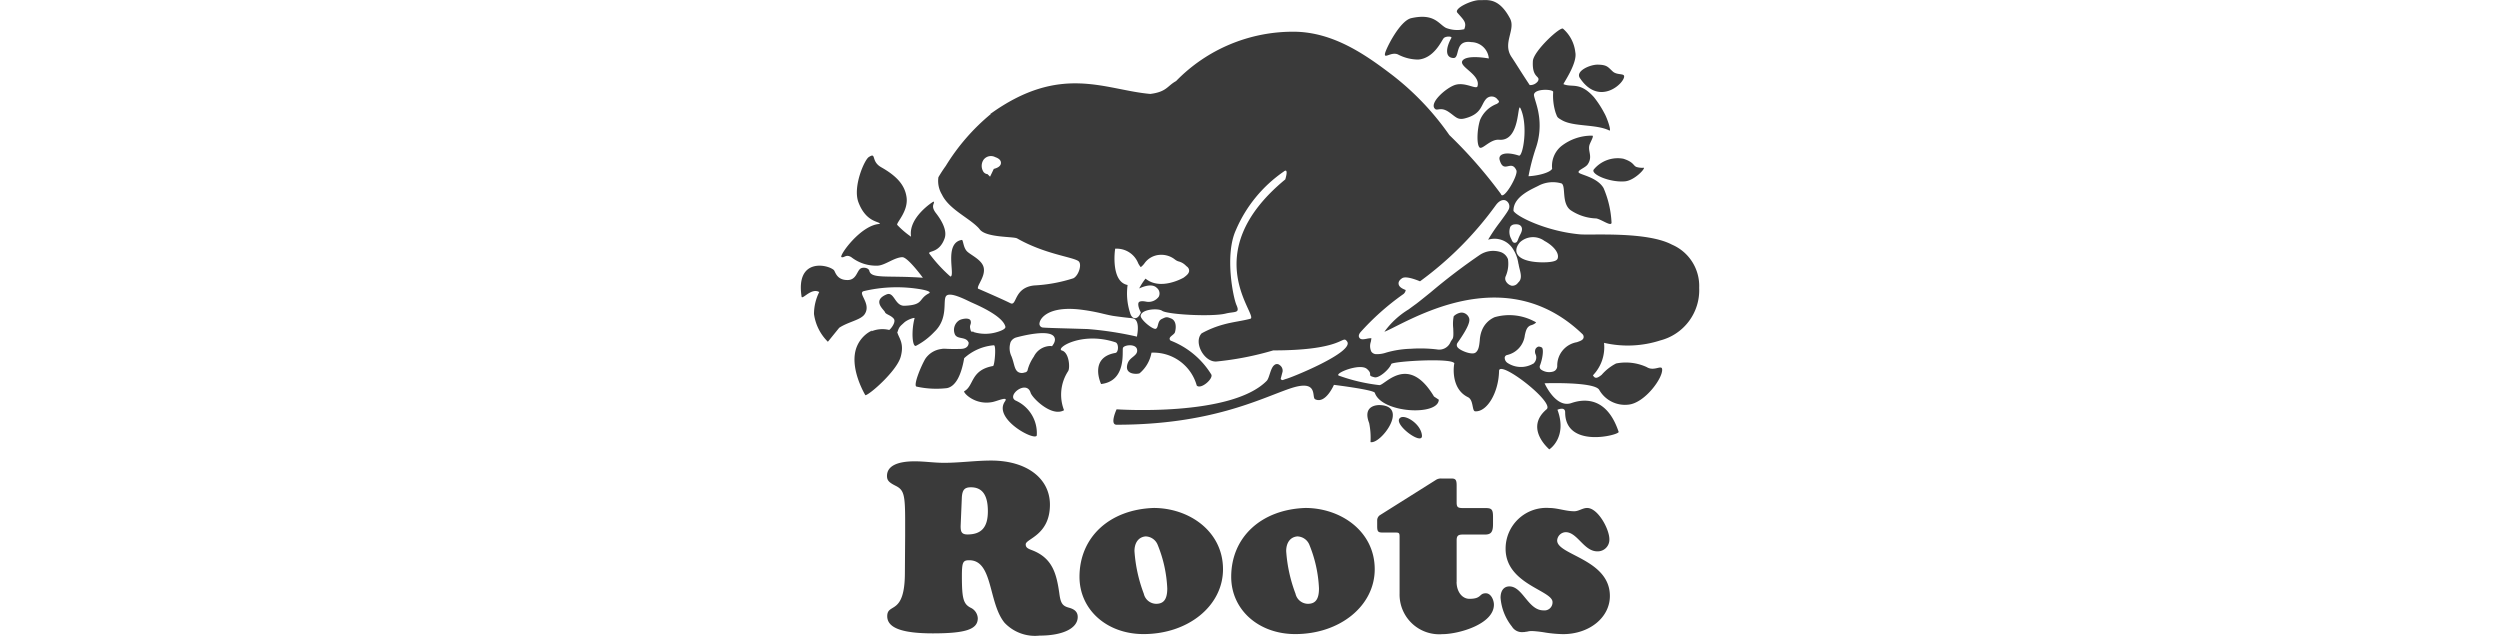
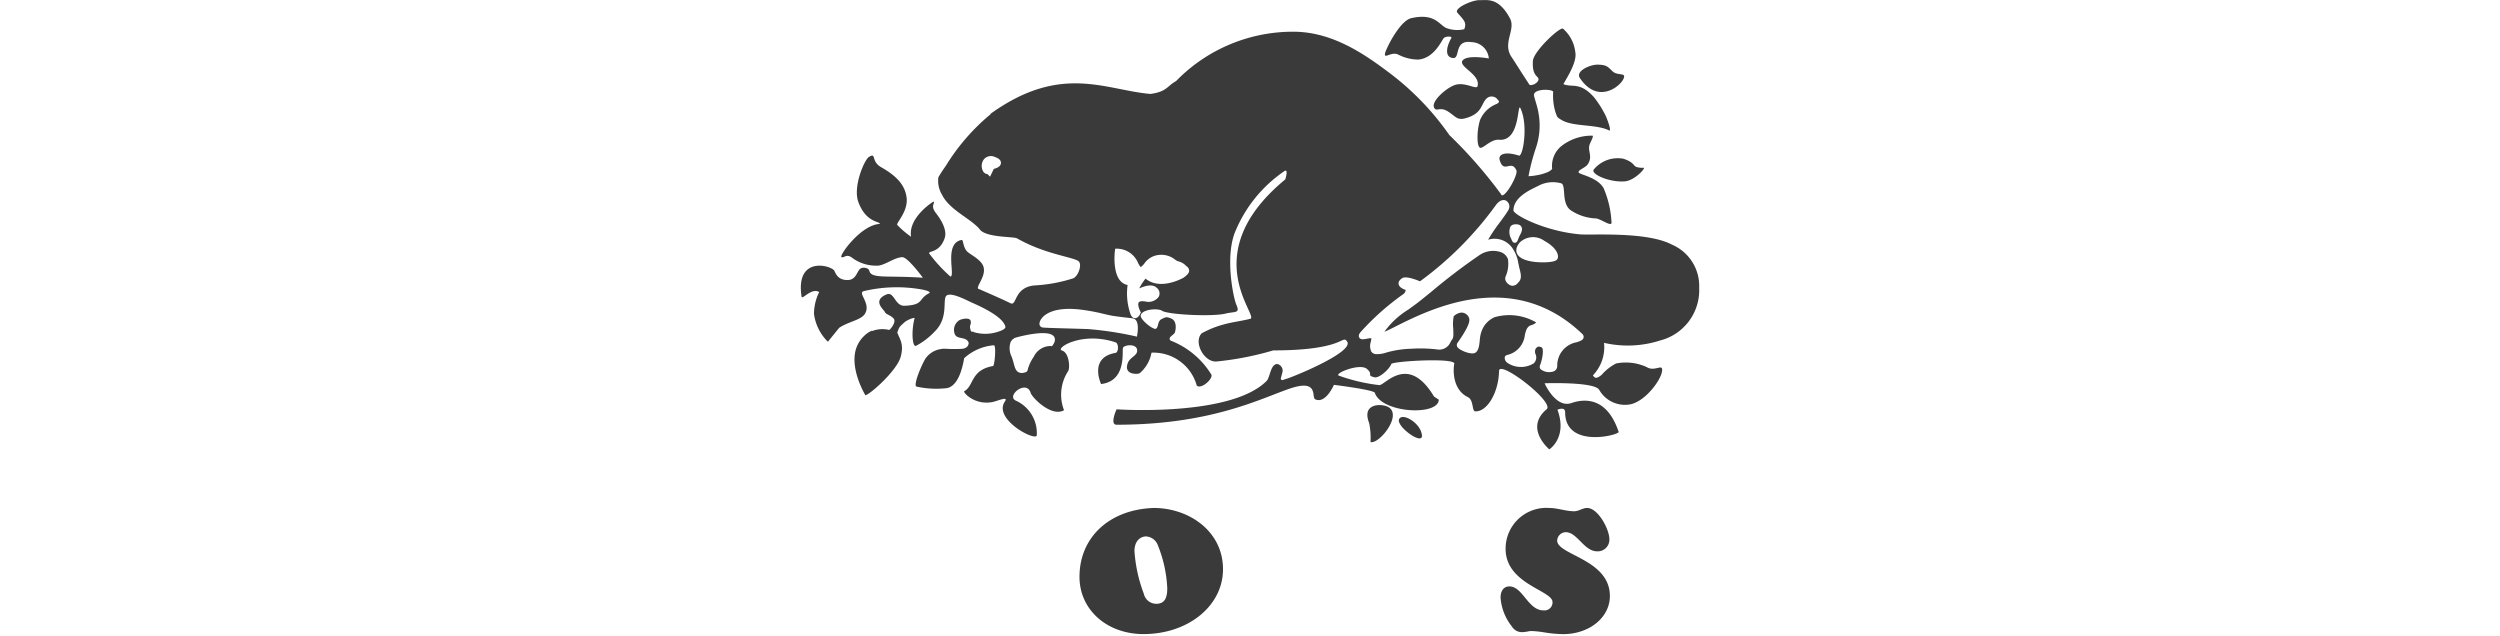
<svg xmlns="http://www.w3.org/2000/svg" width="236" height="60" viewBox="0 0 236 60">
  <g id="Group_1877" data-name="Group 1877" transform="translate(-1492 -976)">
    <rect id="Rectangle_1820" data-name="Rectangle 1820" width="236" height="60" transform="translate(1492 976)" fill="none" />
    <g id="Roots_logo" transform="translate(1559.02 968.52)">
      <g id="Group_1875" data-name="Group 1875" transform="translate(8.572 7.48)">
        <g id="Group_1874" data-name="Group 1874" transform="translate(0)">
          <g id="Group_1873" data-name="Group 1873">
            <path id="Path_3287" data-name="Path 3287" d="M65.221,46.884c.485-.243,1.894.631,1.991,1.7S64.25,47.37,65.221,46.884Zm-2.865,2.33c.962.229,3.678-3.4.874-3.494,0,0-1.707-.1-1,1.7A6.952,6.952,0,0,1,62.356,49.213ZM86.368,24.6c.919-.077,1.991-1.262,1.773-1.286a1.8,1.8,0,0,1-.68-.073c-.315-.121-.243-.461-1.239-.777a2.93,2.93,0,0,0-2.792,1.02C83.115,23.922,84.936,24.722,86.368,24.6ZM85.235,14.237c-.461-.413-.517-.631-1.392-.655-.762-.021-2.161.607-1.724,1.262,1.852,2.778,4.3.408,4.176-.194C86.247,14.406,85.608,14.57,85.235,14.237Zm5.576,16.336c-2.38-1.262-7.623-.874-8.692-.971-3.12-.284-5.924-1.651-6.264-2.21-.049-1.407,1.893-2.112,2.452-2.427A2.914,2.914,0,0,1,80.4,24.8c.421.271-.038,1.873.85,2.524a4.588,4.588,0,0,0,2.428.777c.534.121,1.384.777,1.432.413a9.377,9.377,0,0,0-.752-3.277c-.6-1.044-2.258-1.262-2.355-1.48s.632-.437.85-.753c.542-.783-.066-1.3.211-1.943.173-.4.384-.76.227-.776a4.659,4.659,0,0,0-2.948,1.01,2.426,2.426,0,0,0-.84,2.121c-.233.388-1.394.66-2.233.7a19.789,19.789,0,0,1,.68-2.621,6.5,6.5,0,0,0,.263-3.349c-.129-.782-.461-1.55-.425-1.748.107-.583,1.813-.5,1.813-.243a5.334,5.334,0,0,0,.238,1.991c.162.4.1.4.588.68,1.089.635,3.247.361,4.468.971.243.121-.212-1.2-.455-1.614a9.5,9.5,0,0,0-.994-1.534c-1.335-1.48-2.042-.877-2.873-1.222-.064-.026,1.335-1.966,1.117-3.01a3.452,3.452,0,0,0-1.165-2.233c-.283-.188-2.783,2.126-2.841,3.058-.1,1.684.749,1.352.477,1.9a.9.9,0,0,1-.777.37c-.861-1.3-1.278-2-1.716-2.654-.888-1.314.424-2.571-.145-3.641-1.085-2.041-2.2-1.7-2.865-1.723-.7-.025-2.469.772-2.1,1.189.621.711.9.921.648,1.554a2.929,2.929,0,0,1-1.724-.122c-.7-.364-1.093-1.408-3.278-.922-1.079.24-2.379,2.864-2.476,3.325-.122.578.576-.18,1.214.1a4.157,4.157,0,0,0,1.919.485c1.505-.122,2.209-1.8,2.4-2.014s.825-.195.729-.025c-.522.912-.62,1.863.194,1.893.656.024.048-1.747,1.7-1.5A1.685,1.685,0,0,1,73.525,13s-2.04-.388-2.476.194,1.728,1.307,1.408,2.427c-.1.34-1.108-.385-2.04-.146-.85.218-2.635,1.773-1.942,2.306.21.162.534-.227,1.262.267.675.457.824.788,1.53.607,1.6-.413,1.5-1.27,1.991-1.82a.7.7,0,0,1,1.02-.048c.146.194.388.291-.024.51A2.783,2.783,0,0,0,72.7,18.8c-.292.9-.34,2.33-.048,2.6.258.236,1.019-.8,1.846-.728,2.049.178,1.686-3.687,2.023-2.953.743,1.62.219,4.571-.153,4.45-1.28-.417-1.979-.137-1.821.413.39,1.359,1.087-.092,1.578.971.21.456-1.252,2.939-1.458,2.242A43.723,43.723,0,0,0,69.8,20.232a25.72,25.72,0,0,0-5.406-5.68c-2.428-1.844-5.535-4.078-9.323-4.078A15.394,15.394,0,0,0,44,15.135c-.834.453-.866,1.011-2.429,1.213-4.265-.369-8.454-2.907-15.11,1.893h.057a19.666,19.666,0,0,0-4.262,4.91,12.442,12.442,0,0,0-.691,1.061,2.477,2.477,0,0,0,.333,1.632c.631,1.321,2.376,2.119,3.3,3a2.008,2.008,0,0,1,.252.267c.582.825,3.2.68,3.545.874,2.586,1.477,5.208,1.744,5.778,2.136.38.26.048,1.359-.462,1.626a14.439,14.439,0,0,1-3.715.68c-1.942.218-1.6,1.99-2.233,1.675-.819-.41-3.06-1.376-3.06-1.376-.121-.291.731-1.161.534-2-.164-.7-1.117-1.116-1.53-1.48s-.388-1.141-.534-1.117c-1.735.289-.569,3.455-1.076,3.455a13.965,13.965,0,0,1-2-2.177c-.091-.284.947-.007,1.453-1.423.271-.76-.3-1.72-.809-2.376-.584-.75-.046-.944-.235-1.1-.029-.006-2.416,1.5-2.121,3.318a8.182,8.182,0,0,1-1.3-1.109c-.161-.164,1.065-1.269.874-2.621-.151-1.068-.816-1.937-2.391-2.827-1.014-.572-.417-1.451-1.178-.959-.413.267-1.525,2.814-.971,4.272.743,1.955,2.04,1.772,2.015,2.039-1.8.073-3.885,3.034-3.618,3.131s.417-.311.927.005a3.81,3.81,0,0,0,2.5.8c.676-.031,1.544-.767,2.307-.8.515-.023,1.95,1.942,1.95,1.942-3.358-.235-4.87.127-5.054-.651-.073-.306-.626-.376-.854-.2-.336.262-.383,1.068-1.214,1.068-1.046,0-1.143-.818-1.287-.947-.612-.547-3.628-1.15-3.035,2.549.146.194.945-.889,1.659-.469a4.658,4.658,0,0,0-.494,2.071,4.528,4.528,0,0,0,1.311,2.622l1.068-1.318c.856-.572,2.031-.732,2.4-1.279.68-1-.728-2.014-.073-2.184a13.494,13.494,0,0,1,5.382-.17c1.106.2.793.364.793.364-1.08.54-.454,1.108-2.331,1.189-.93.041-.965-1.382-1.707-1.068-1.4.592-.219,1.448-.146,1.666s.534.275.825.615-.389,1.116-.437,1.068a2.692,2.692,0,0,0-1.77.181c.676-.312-.653-.015-1.241,1.324-.865,1.969.777,4.66.777,4.66.4-.04,2.97-2.3,3.335-3.633s-.209-1.784-.331-2.351h.041c.128-.493.284-.56.6-.861s1.021-.522,1-.429c-.324,1.214-.216,2.754.134,2.609a6.471,6.471,0,0,0,1.726-1.311c1.376-1.295.763-3,1.127-3.4s1.735.309,2.33.591c.343.163,2.99,1.235,3.254,2.306.056.228-.455.415-.738.5a3.8,3.8,0,0,1-2.273.013s0-.006,0-.013c-.052-.141-.228.245-.322-.406-.038-.264.129-.327.058-.625-.083-.351-.8-.218-1.068-.073a1.077,1.077,0,0,0-.413,1.359c.255.485,1.068.15,1.295.776-.024-.066.094.55-.744.575-1.363.04-1.519-.06-1.837.008a2.146,2.146,0,0,0-1.53.947c-.474.842-1.117,2.476-.826,2.6a8.673,8.673,0,0,0,2.889.146c.826-.17,1.351-1.246,1.619-2.824a4.723,4.723,0,0,1,2.8-1.221c.25-.019.073,1.931-.073,1.958-2.147.389-1.783,1.872-2.719,2.379-.151.082.971,1.36,2.67,1.02.477-.095,1.541-.592,1.166-.048-1.141,1.65,2.865,3.786,3.01,3.2a3.366,3.366,0,0,0-1.967-3.277c-.978-.448,1-2.022,1.384-.752.146.486,1.991,2.33,3.156,1.65a4.056,4.056,0,0,1,.389-3.689c.194-.292.1-1.748-.582-1.942s1.845-1.845,5.05-.777c.326.109.3.943,0,1-2.55.437-1.36,2.937-1.36,2.937,2.43-.28,1.965-3.11,2.064-3.406s1.238-.429,1.335.154-.655.68-.874,1.262c-.438,1.17.971,1.069,1.117.971a3.3,3.3,0,0,0,1.117-1.941,4.242,4.242,0,0,1,4.273,3.106c.405.406,1.629-.694,1.36-1.067a7.822,7.822,0,0,0-3.836-3.181c-.323-.338.372-.517.425-.814.146-.558.061-1.1-.376-1.273s-.461-.146-.874.048c-.438.206-.291.8-.558.923s-1.481-.874-1.433-1.238c.083-.624,1.662-.713,2.015-.461.51.364,4.735.583,6,.267.866-.216,1.386.006,1.028-.8-.319-.717-1.13-4.763-.049-7.1a12.793,12.793,0,0,1,4.492-5.494c.536-.443.162.728.162.728-8.509,7.012-2.437,12.92-3.3,13.156-.743.2-1.651.3-2.476.526a9.242,9.242,0,0,0-2.12.85c-.808.858.273,2.788,1.441,2.654a28.78,28.78,0,0,0,5.318-1.044c6.8,0,6.473-1.513,6.968-.85.758,1.016-5.46,3.5-5.754,3.54-.324.1-.349.19-.511.007,0,0,.056-.222.179-.688a.634.634,0,0,0-.28-.627.37.37,0,0,0-.493,0c-.378.275-.463,1.228-.727,1.494-3.392,3.43-14.169,2.685-14.169,2.685s-.68,1.456,0,1.456c8.846,0,13.5-2.427,16.316-3.4s2.057.813,2.429.995c.982.481,1.772-1.359,1.772-1.359s3.763.461,3.861.752c.641,1.922,6,2.205,6.038.647l-.454-.3c-2.47-4.131-4.684-.979-5.171-1.077a16.764,16.764,0,0,1-3.828-.9c-.393-.227,2.007-1.189,2.663-.631s-.08.6.728.795c.415.1,1.381-.731,1.578-1.256.1-.259,5.956-.615,5.956-.032,0-.209-.5,2.3,1.279,3.163.551.266.365,1.311.68,1.335,1.106.085,2.219-1.747,2.258-3.811.021-1.094,5.273,2.959,4.492,3.617-2.136,1.8.243,3.762.243,3.786s1.749-1.116.777-3.738c0,0,.728-.34.728.243,0,3.466,5.147,2.136,5.05,1.845-1.03-3.088-2.986-3.229-4.467-2.719s-2.525-1.869-2.525-1.869,4.652-.164,5.148.607a2.8,2.8,0,0,0,2.792,1.407c1.529-.17,3.253-2.525,3.156-3.349-.052-.438-.758.246-1.457-.194a4.717,4.717,0,0,0-2.889-.34,4.575,4.575,0,0,0-1.36,1.069c-.48.395-.656.34-.825.048A3.815,3.815,0,0,0,84.4,39.844a9.988,9.988,0,0,0,5.318-.23,4.9,4.9,0,0,0,3.665-4.964A4.244,4.244,0,0,0,90.811,30.573ZM40.055,39.2h0a32.516,32.516,0,0,0-4.393-.658l-1.63-.049c-1.479-.04-2.463-.069-2.648-.1a.352.352,0,0,1-.27-.431c.063-.457.855-1.577,3.735-1.272a17.919,17.919,0,0,1,2.285.413c.36.084.67.156.942.2.73.106,1.208.157,1.494.187a3.412,3.412,0,0,1,.386.052c.562.14.442,1.156.391,1.464l-.041.253ZM26.793,23.424l-.152.321-.1.208-.1.207L26.282,24l-.081-.082a.529.529,0,0,1-.377-.208,1.034,1.034,0,0,1,.01-1.157.869.869,0,0,1,1.087-.245c.158.057.577.21.548.579C27.448,23.134,27.22,23.315,26.793,23.424ZM45.235,33.03c0,.273-.271.473-.506.649l-.012.009-.012.007c-.092.053-2.2,1.237-3.586.086a5.592,5.592,0,0,0-.6.929c.506-.234,1.259-.469,1.667-.051a.673.673,0,0,1,.182.829,1.188,1.188,0,0,1-1.18.469c-.365-.074-.622-.05-.707.063-.123.165.012.6.142.846l.056.105-.048.109c-.049.108-.229.456-.528.435s-.41-.387-.445-.508a5.9,5.9,0,0,1-.232-2.624,1.185,1.185,0,0,1-.684-.392c-.75-.849-.526-2.745-.516-2.825l.026-.211.213,0a2.182,2.182,0,0,1,1.96,1.374,1.785,1.785,0,0,0,.244.369A1.831,1.831,0,0,0,41,32.364a1.906,1.906,0,0,1,1.527-.829,2.072,2.072,0,0,1,1.356.433,1.075,1.075,0,0,0,.326.182,1.459,1.459,0,0,1,.7.39c.037.035.073.068.112.1A.486.486,0,0,1,45.235,33.03Zm34.795-1.168c-.058.2-.29.3-.8.356-.642.068-2.575.072-3.021-.758-.12-.222-.176-.592.235-1.091a1.817,1.817,0,0,1,2.337-.143C79.525,30.618,80.192,31.307,80.029,31.862Zm2.442,7.488c-.049.228-.282.31-.634.434a2.228,2.228,0,0,0-1.854,2.245.541.541,0,0,1-.351.514,1.32,1.32,0,0,1-1.193-.187.333.333,0,0,1-.09-.368c.238-.6.374-1.493.195-1.691a.611.611,0,0,0-.331-.1.462.462,0,0,0-.291.253.655.655,0,0,0,.041.532.759.759,0,0,1-.182.777l-.036.04-.05.02a2.29,2.29,0,0,1-2.4-.075.586.586,0,0,1-.271-.522.29.29,0,0,1,.2-.224,2.166,2.166,0,0,0,1.7-1.876c.093-.41.18-.8.574-.935a1.2,1.2,0,0,0,.491-.257.535.535,0,0,0-.182-.117,5.027,5.027,0,0,0-3.733-.391,2.264,2.264,0,0,0-1.224,1.3l-.021.053a3.106,3.106,0,0,0-.16.839c-.051.489-.1.95-.414,1.161-.344.229-1.354-.172-1.623-.449a.358.358,0,0,1-.069-.476c1.129-1.591,1.171-2.085,1.106-2.318a.766.766,0,0,0-.759-.544,1.239,1.239,0,0,0-.7.348,3.754,3.754,0,0,0-.046,1.131c.024.589.031.88-.088,1.038a2.719,2.719,0,0,0-.158.245,1.155,1.155,0,0,1-1.232.724l-.117-.016a13.313,13.313,0,0,0-2.4-.055,9.339,9.339,0,0,0-2.321.358,2.674,2.674,0,0,1-1,.149.577.577,0,0,1-.411-.228,1.221,1.221,0,0,1-.052-.936c.021-.114.042-.229.053-.339a2.148,2.148,0,0,0-.432.05c-.312.059-.581.109-.71-.105s.054-.437.131-.533a24.092,24.092,0,0,1,3.984-3.544.566.566,0,0,0,.265-.419c-.319-.12-.637-.285-.67-.58-.022-.2.093-.376.339-.535.325-.207,1.147.074,1.684.295a32.372,32.372,0,0,0,7.165-7.2c.414-.552.774-.489.909-.437a.625.625,0,0,1,.352.671c-.02.2-.244.518-.881,1.388a16.487,16.487,0,0,0-1.117,1.651,2.042,2.042,0,0,1,2.264.755,3.355,3.355,0,0,1,.595,1.52h.012c.026.176.068.349.109.514.11.445.224.906-.109,1.225-.015.015-.034.036-.055.058a.639.639,0,0,1-.6.269.868.868,0,0,1-.529-.407A.535.535,0,0,1,75.1,33.6a2.964,2.964,0,0,0,.232-1.654,1.126,1.126,0,0,0-.657-.659,2.283,2.283,0,0,0-2.031.276,56.934,56.934,0,0,0-4.607,3.511c-.587.474-1.094.883-1.382,1.1l0,0c-.088.062-.467.34-.706.516A7.82,7.82,0,0,0,63.666,38.8c.246-.095.662-.3,1.068-.508,3.31-1.658,11.062-5.541,17.6.7A.377.377,0,0,1,82.471,39.35ZM75.928,28.664c.147-.015.49-.049.653.194s.023.552-.092.768a3.743,3.743,0,0,0-.207.467c-.054.142-.115.3-.3.306s-.258-.162-.333-.352a1.368,1.368,0,0,1-.1-1.149A.5.5,0,0,1,75.928,28.664ZM32.157,40.142h0a1.774,1.774,0,0,0-1.586,1.008A4.037,4.037,0,0,0,30,42.355a.3.3,0,0,1-.268.281l-.059.015a.705.705,0,0,1-.557-.04c-.26-.149-.341-.454-.445-.84a5.866,5.866,0,0,0-.2-.637,1.785,1.785,0,0,1-.086-1.369.852.852,0,0,1,.559-.438c.5-.136,3.034-.782,3.533-.074.1.147.171.4-.1.787l-.083.119Z" transform="translate(-8.572 -7.48)" fill="#3a3a3a" />
-             <path id="Path_3288" data-name="Path 3288" d="M37.7,161.092v-1.357c0-2.452-.119-2.9-.857-3.286-.667-.333-.857-.524-.857-.952,0-.9.9-1.38,2.619-1.38.928,0,1.833.142,2.762.142,1.5,0,2.977-.214,4.453-.214,3.333,0,5.548,1.667,5.548,4.167,0,2.882-2.286,3.214-2.286,3.739,0,.262.119.381.571.547,1.953.738,2.334,2.215,2.6,4.072.119.928.286,1.19.881,1.357.452.119.857.334.857.881,0,1.071-1.4,1.762-3.6,1.762a3.953,3.953,0,0,1-3.31-1.215c-1.548-1.9-1.072-5.9-3.333-5.9-.6,0-.691.19-.691,1.524,0,2.1.143,2.595.81,2.952a1.163,1.163,0,0,1,.69,1c0,1.048-1.143,1.428-4.238,1.428-2.929,0-4.31-.523-4.31-1.619,0-1.309,1.667,0,1.667-4.119Zm5.238-.857c0,.5.072.786.643.786,1.333,0,1.928-.691,1.928-2.19,0-1.524-.524-2.262-1.6-2.262-.6,0-.81.239-.857.953Z" transform="translate(-27.846 -110.569)" fill="#3a3a3a" />
            <path id="Path_3289" data-name="Path 3289" d="M110.812,174.906c0,3.453-3.286,6.12-7.5,6.12-3.476,0-6.048-2.309-6.048-5.405,0-3.738,2.833-6.357,7-6.5C107.6,169.12,110.812,171.311,110.812,174.906Zm-8.358-1.714a14,14,0,0,0,.881,4.024,1.213,1.213,0,0,0,1.167.952c.714,0,1.048-.428,1.048-1.452a12.261,12.261,0,0,0-.9-4.1,1.258,1.258,0,0,0-1.143-.81C102.859,171.858,102.454,172.382,102.454,173.192Z" transform="translate(-70.952 -121.169)" fill="#3a3a3a" />
-             <path id="Path_3290" data-name="Path 3290" d="M159.088,174.906c0,3.453-3.285,6.12-7.5,6.12-3.477,0-6.048-2.309-6.048-5.405,0-3.738,2.833-6.357,7-6.5C155.873,169.12,159.088,171.311,159.088,174.906Zm-8.358-1.714a14.009,14.009,0,0,0,.881,4.024,1.214,1.214,0,0,0,1.167.952c.714,0,1.048-.428,1.048-1.452a12.281,12.281,0,0,0-.9-4.1,1.261,1.261,0,0,0-1.143-.81C151.135,171.858,150.73,172.382,150.73,173.192Z" transform="translate(-104.906 -121.169)" fill="#3a3a3a" />
-             <path id="Path_3291" data-name="Path 3291" d="M199.469,169.5c0,.928.525,1.6,1.215,1.6,1.191,0,.881-.523,1.548-.523.5,0,.762.666.762,1.072,0,1.857-3.357,2.786-4.858,2.786a3.746,3.746,0,0,1-4.047-3.834v-5.358c0-.357-.048-.4-.4-.4h-1.191c-.452,0-.524-.1-.524-.619v-.524a.592.592,0,0,1,.262-.5l5.334-3.357a.892.892,0,0,1,.476-.1h.953c.381,0,.476.143.476.643v1.6c0,.452.1.547.6.547h2.143c.571,0,.691.143.691.833v.69c0,.739-.191.977-.762.977h-2.1c-.428,0-.572.119-.572.547v3.93Z" transform="translate(-137.56 -114.571)" fill="#3a3a3a" />
            <path id="Path_3292" data-name="Path 3292" d="M234.265,180.74a1.927,1.927,0,0,0-.357.024,1.337,1.337,0,0,1-.286.048.654.654,0,0,1-.215.024,1.1,1.1,0,0,1-1.071-.524,4.955,4.955,0,0,1-1.071-2.715c0-.667.309-1.071.833-1.071,1.262,0,1.762,2.262,3.215,2.262a.759.759,0,0,0,.857-.786c0-1.1-4.429-1.691-4.429-5.024a3.844,3.844,0,0,1,4.1-3.857c.809,0,1.571.31,2.381.31.429,0,.787-.31,1.215-.31,1.023,0,2.1,2,2.1,2.952a1.1,1.1,0,0,1-1.143,1.143c-1.262,0-1.881-1.809-2.976-1.809a.831.831,0,0,0-.81.786c0,1.381,4.977,1.762,4.977,5.239,0,2.024-1.929,3.6-4.429,3.6a12.628,12.628,0,0,1-1.619-.142A10.749,10.749,0,0,0,234.265,180.74Z" transform="translate(-165.204 -121.169)" fill="#3a3a3a" />
          </g>
        </g>
      </g>
    </g>
  </g>
</svg>